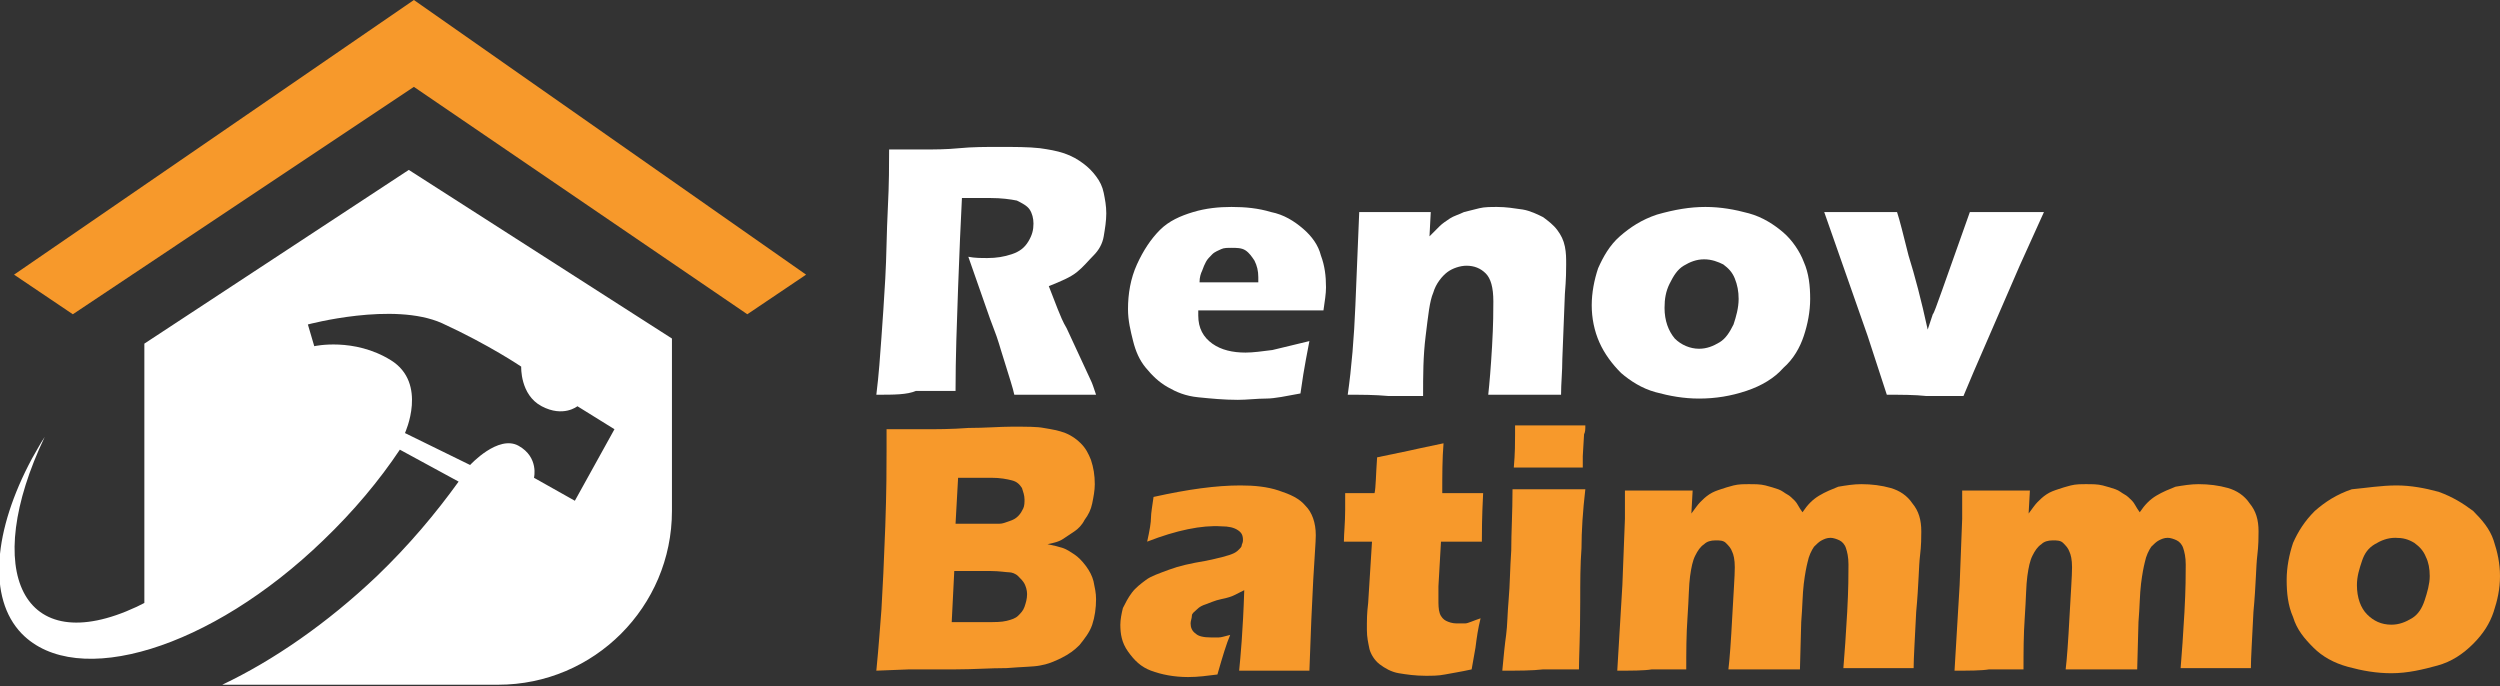
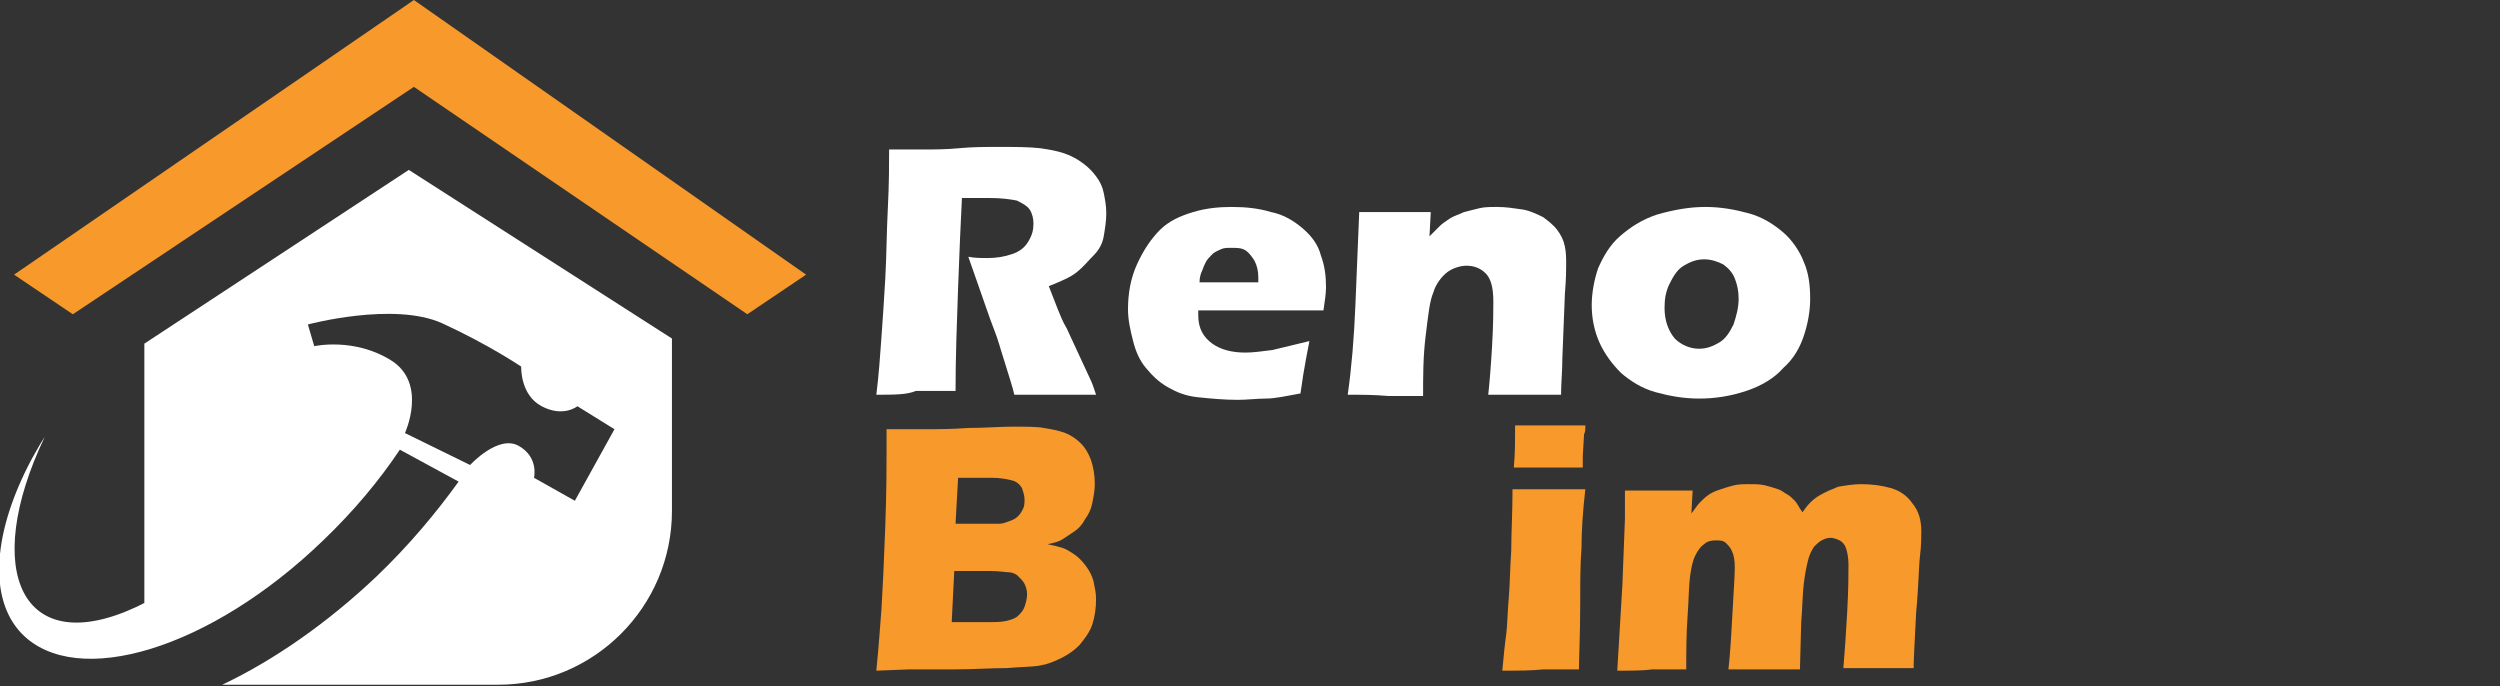
<svg xmlns="http://www.w3.org/2000/svg" version="1.1" id="Layer_1" x="0px" y="0px" width="195.7px" height="53.7px" viewBox="0 0 195.7 53.7" style="enable-background:new 0 0 195.7 53.7;" xml:space="preserve">
  <rect x="0" y="0" width="195.7" height="53.7" fill="#333333" stroke="none" />
  <style type="text/css">
	.st0{fill:#FFFFFF;}
	.st1{fill:#F7992B;}
	.st2{fill:#00AEAF;}
</style>
  <g>
    <g>
      <path class="st0" d="M68.6,30.9c0.2-1.6,0.3-3.1,0.4-4.5c0.1-1.3,0.2-2.9,0.3-4.6s0.1-3.6,0.2-5.5s0.1-3.5,0.1-4.6    c1.2,0,2.1,0,2.8,0c0.7,0,1.7,0,2.7-0.1s2.1-0.1,3.1-0.1c1.2,0,2.3,0,3.2,0.1c0.7,0.1,1.3,0.2,1.9,0.4c0.6,0.2,1.1,0.5,1.5,0.8    c0.4,0.3,0.7,0.6,1,1c0.3,0.4,0.5,0.8,0.6,1.3c0.1,0.5,0.2,1,0.2,1.6c0,0.6-0.1,1.2-0.2,1.8s-0.4,1.1-0.8,1.5s-0.8,0.9-1.3,1.3    c-0.5,0.4-1.2,0.7-2.2,1.1l0.7,1.8c0.2,0.5,0.4,1,0.7,1.5l1.9,4.1c0.1,0.2,0.2,0.5,0.4,1.1c-1.5,0-2.6,0-3.1,0c-0.7,0-1.8,0-3.3,0    c-0.1-0.5-0.4-1.4-0.8-2.7c-0.2-0.6-0.3-1-0.4-1.3c-0.2-0.7-0.6-1.6-1-2.8l-1.4-4c0.5,0.1,1,0.1,1.5,0.1c0.7,0,1.3-0.1,1.9-0.3    c0.6-0.2,1-0.5,1.3-1s0.4-0.9,0.4-1.4c0-0.4-0.1-0.8-0.3-1.1c-0.2-0.3-0.6-0.5-1-0.7c-0.5-0.1-1.2-0.2-2.1-0.2c-0.3,0-0.7,0-1,0    c-0.4,0-0.8,0-1.2,0c-0.1,1.9-0.2,4.3-0.3,7c-0.1,2.8-0.2,5.5-0.2,8.1c-1.6,0-2.6,0-3.1,0C71,30.9,70,30.9,68.6,30.9z" />
      <path class="st0" d="M102.5,26.7c-0.1,0.6-0.4,1.9-0.7,4.1c-1.1,0.2-2,0.4-2.7,0.4s-1.5,0.1-2.2,0.1c-1.1,0-2.1-0.1-3.1-0.2    s-1.7-0.4-2.4-0.8c-0.7-0.4-1.2-0.9-1.7-1.5c-0.5-0.6-0.8-1.3-1-2.1c-0.2-0.8-0.4-1.6-0.4-2.5c0-1.2,0.2-2.4,0.7-3.5    c0.5-1.1,1.1-2,1.8-2.7s1.6-1.1,2.6-1.4c1-0.3,2-0.4,3-0.4c1.1,0,2.1,0.1,3.1,0.4c1,0.2,1.8,0.7,2.5,1.3c0.7,0.6,1.2,1.3,1.4,2.1    c0.3,0.8,0.4,1.6,0.4,2.5c0,0.5-0.1,1.1-0.2,1.8l-9.8,0c0,0.1,0,0.3,0,0.4c0,1,0.4,1.7,1.1,2.2s1.6,0.7,2.6,0.7    c0.6,0,1.3-0.1,2.1-0.2C100.4,27.2,101.3,27,102.5,26.7z M93.9,22.1h4.6c0-0.2,0-0.3,0-0.4c0-0.5-0.1-0.9-0.3-1.3    c-0.2-0.3-0.4-0.6-0.7-0.8c-0.3-0.2-0.7-0.2-1.1-0.2c-0.3,0-0.6,0-0.8,0.1s-0.5,0.2-0.7,0.4c-0.2,0.2-0.4,0.4-0.5,0.6    c-0.1,0.2-0.2,0.4-0.3,0.7C94,21.4,93.9,21.7,93.9,22.1z" />
      <path class="st0" d="M105.5,30.9c0.3-2.1,0.5-4.5,0.6-7c0.1-2.6,0.2-5,0.3-7.3c1.1,0,2.1,0,2.9,0c0.9,0,1.9,0,2.7,0l-0.1,1.9    c0.3-0.3,0.6-0.6,0.8-0.8c0.2-0.2,0.5-0.4,0.8-0.6s0.7-0.3,1.1-0.5c0.4-0.1,0.8-0.2,1.2-0.3s0.9-0.1,1.4-0.1c0.7,0,1.3,0.1,2,0.2    c0.6,0.1,1.2,0.4,1.6,0.6c0.4,0.3,0.8,0.6,1.1,1c0.3,0.4,0.5,0.8,0.6,1.3c0.1,0.5,0.1,0.9,0.1,1.4c0,0.4,0,1.1-0.1,2.3l-0.2,5.1    c0,1-0.1,1.9-0.1,2.8c-0.9,0-1.8,0-2.7,0c-1.1,0-2.1,0-3,0c0.1-0.9,0.2-2.1,0.3-3.8c0.1-1.7,0.1-2.9,0.1-3.5    c0-1.1-0.2-1.8-0.6-2.2c-0.4-0.4-0.9-0.6-1.5-0.6c-0.5,0-1.1,0.2-1.5,0.5s-0.9,0.9-1.1,1.6c-0.3,0.7-0.4,1.8-0.6,3.4    s-0.2,3.1-0.2,4.7c-0.9,0-1.8,0-2.7,0C107.6,30.9,106.6,30.9,105.5,30.9z" />
      <path class="st0" d="M133.5,16.2c1.2,0,2.3,0.2,3.4,0.5s2,0.9,2.7,1.5s1.3,1.5,1.6,2.3c0.4,0.9,0.5,1.9,0.5,2.9c0,1-0.2,2-0.5,2.9    c-0.3,0.9-0.8,1.8-1.6,2.5c-0.7,0.8-1.7,1.4-2.9,1.8c-1.2,0.4-2.4,0.6-3.7,0.6c-1.2,0-2.3-0.2-3.4-0.5c-1.1-0.3-2-0.9-2.7-1.5    c-0.7-0.7-1.3-1.5-1.7-2.4c-0.4-0.9-0.6-1.9-0.6-2.9s0.2-2,0.5-2.9c0.4-0.9,0.9-1.8,1.7-2.5s1.7-1.3,2.9-1.7    C131.1,16.4,132.3,16.2,133.5,16.2z M133.4,20.3c-0.6,0-1.1,0.2-1.6,0.5s-0.8,0.8-1.1,1.4s-0.4,1.2-0.4,1.9c0,1,0.3,1.8,0.8,2.4    c0.5,0.5,1.2,0.8,1.9,0.8c0.6,0,1.1-0.2,1.6-0.5c0.5-0.3,0.8-0.8,1.1-1.4c0.2-0.6,0.4-1.3,0.4-2c0-0.6-0.1-1.1-0.3-1.6    c-0.2-0.5-0.5-0.8-0.9-1.1C134.5,20.5,134,20.3,133.4,20.3z" />
-       <path class="st0" d="M147.7,30.9l-1.5-4.6l-3.4-9.7c1.1,0,2.1,0,3,0c1,0,1.9,0,2.7,0c0.2,0.6,0.5,1.8,0.9,3.4    c0.5,1.6,1,3.5,1.5,5.8l0.4-1.2c0.1-0.1,0.3-0.7,0.7-1.8l2.2-6.2c1,0,2,0,2.9,0c0.9,0,1.9,0,2.9,0l-1.9,4.2l-3.6,8.3l-0.8,1.9    c-1.1,0-2.1,0-2.9,0C149.9,30.9,148.8,30.9,147.7,30.9z" />
      <path class="st1" d="M68.6,52.5c0.2-2,0.3-3.6,0.4-4.8c0.1-1.6,0.2-3.8,0.3-6.5c0.1-2.8,0.1-4.7,0.1-5.9c0-0.4,0-1,0-1.7    c1.2,0,2.2,0,2.9,0c1,0,2.2,0,3.5-0.1c1.3,0,2.5-0.1,3.4-0.1c1.2,0,2,0,2.5,0.1c0.6,0.1,1.2,0.2,1.7,0.4c0.5,0.2,0.9,0.5,1.2,0.8    c0.4,0.4,0.6,0.8,0.8,1.3c0.2,0.6,0.3,1.2,0.3,1.9c0,0.5-0.1,1-0.2,1.5c-0.1,0.5-0.3,0.9-0.6,1.3c-0.2,0.4-0.5,0.7-0.8,0.9    s-0.6,0.4-0.9,0.6s-0.7,0.3-1.2,0.4c0.5,0.1,0.9,0.2,1.2,0.3c0.3,0.1,0.6,0.3,0.9,0.5c0.3,0.2,0.6,0.5,0.9,0.9    c0.3,0.4,0.5,0.8,0.6,1.2c0.1,0.5,0.2,0.9,0.2,1.4c0,0.7-0.1,1.4-0.3,2s-0.6,1.1-1,1.6c-0.4,0.4-0.8,0.7-1.4,1    c-0.6,0.3-1.1,0.5-1.7,0.6c-0.5,0.1-1.4,0.1-2.6,0.2c-1.3,0-2.6,0.1-4,0.1l-3.6,0L68.6,52.5z M74.5,48.7h2.7c0.7,0,1.2,0,1.6-0.1    c0.4-0.1,0.7-0.2,0.9-0.4c0.2-0.2,0.4-0.4,0.5-0.7c0.1-0.3,0.2-0.6,0.2-1c0-0.3-0.1-0.6-0.2-0.8s-0.3-0.4-0.5-0.6    c-0.2-0.2-0.5-0.3-0.7-0.3s-0.8-0.1-1.4-0.1h-2.9L74.5,48.7z M74.8,41h2c0.6,0,1.1,0,1.4,0c0.3,0,0.5-0.1,0.8-0.2    c0.3-0.1,0.5-0.2,0.7-0.4c0.2-0.2,0.3-0.4,0.4-0.6c0.1-0.2,0.1-0.5,0.1-0.7c0-0.3-0.1-0.6-0.2-0.9c-0.2-0.3-0.4-0.5-0.8-0.6    c-0.4-0.1-0.9-0.2-1.6-0.2H75L74.8,41z" />
-       <path class="st1" d="M89.8,42.4c0.2-0.9,0.3-1.5,0.3-1.9c0-0.3,0.1-0.9,0.2-1.6c2.7-0.6,4.9-0.9,6.8-0.9c1.1,0,2.1,0.1,3,0.4    s1.6,0.6,2.1,1.2c0.5,0.5,0.8,1.3,0.8,2.3c0,0.5-0.1,1.7-0.2,3.5c-0.1,1.8-0.2,4.2-0.3,7.1c-0.9,0-1.8,0-2.7,0c-0.9,0-1.8,0-2.8,0    c0.1-1,0.3-3.1,0.4-6.3c-0.4,0.2-0.6,0.3-0.8,0.4s-0.5,0.2-1,0.3s-0.9,0.3-1.2,0.4c-0.3,0.1-0.5,0.2-0.7,0.4s-0.4,0.3-0.4,0.5    s-0.1,0.4-0.1,0.6c0,0.3,0.1,0.6,0.4,0.8c0.2,0.2,0.6,0.3,1.2,0.3c0.2,0,0.4,0,0.6,0s0.5-0.1,0.9-0.2c-0.3,0.7-0.6,1.7-1,3.1    c-0.8,0.1-1.5,0.2-2.3,0.2c-1.1,0-2.1-0.2-2.9-0.5c-0.8-0.3-1.3-0.8-1.8-1.5s-0.6-1.4-0.6-2.1c0-0.4,0.1-0.9,0.2-1.3    c0.2-0.4,0.4-0.8,0.7-1.2c0.3-0.4,0.7-0.7,1.1-1c0.4-0.3,1-0.5,1.8-0.8s1.7-0.5,2.9-0.7c0.5-0.1,0.9-0.2,1.3-0.3    c0.4-0.1,0.7-0.2,0.9-0.3c0.2-0.1,0.3-0.2,0.4-0.3s0.2-0.2,0.2-0.3c0-0.1,0.1-0.2,0.1-0.4c0-0.4-0.1-0.6-0.4-0.8    c-0.3-0.2-0.7-0.3-1.3-0.3C94.1,41.1,92.1,41.5,89.8,42.4z" />
-       <path class="st1" d="M115.9,48.4c-0.2,0.8-0.3,1.5-0.4,2.3l-0.3,1.7c-0.9,0.2-1.6,0.3-2.1,0.4c-0.5,0.1-1,0.1-1.5,0.1    c-0.8,0-1.5-0.1-2.1-0.2c-0.6-0.1-1.1-0.4-1.5-0.7s-0.7-0.8-0.8-1.2c-0.1-0.5-0.2-0.9-0.2-1.5c0-0.1,0-0.3,0-0.5    c0-0.2,0-0.8,0.1-1.6l0.3-4.8h-2.2c0-0.6,0.1-1.5,0.1-2.5l0-1.3h2.3c0.1-0.4,0.1-1.4,0.2-2.8l2.4-0.5c0.4-0.1,1.4-0.3,2.8-0.6    c-0.1,1.2-0.1,2.5-0.1,3.9h3.2c-0.1,1.9-0.1,3.2-0.1,3.8h-3.2l-0.2,3.5c0,0.5,0,0.8,0,1c0,0.4,0,0.8,0.1,1.1    c0.1,0.3,0.3,0.5,0.5,0.6c0.2,0.1,0.5,0.2,0.8,0.2c0.2,0,0.5,0,0.7,0S115.3,48.6,115.9,48.4z" />
      <path class="st1" d="M117.6,52.5c0.1-1.1,0.2-2.1,0.3-2.8c0.1-0.7,0.1-1.7,0.2-2.8c0.1-1.1,0.1-2.4,0.2-3.8c0-1.4,0.1-3,0.1-4.8    c1.2,0,2.2,0,2.9,0c0.7,0,1.6,0,2.8,0c-0.2,1.7-0.3,3.3-0.3,4.6c-0.1,1.3-0.1,2.7-0.1,4.2c0,2.6-0.1,4.4-0.1,5.3c-1.1,0-2,0-2.8,0    C119.9,52.5,118.9,52.5,117.6,52.5z M118.5,36.6c0.1-1.1,0.1-2,0.1-2.6c0-0.2,0-0.4,0-0.7c1.1,0,2.1,0,2.8,0c1,0,2,0,2.7,0    c0,0.3,0,0.5-0.1,0.7l-0.1,1.7c0,0.3,0,0.6,0,0.9c-0.9,0-1.8,0-2.6,0C120.5,36.6,119.5,36.6,118.5,36.6z" />
      <path class="st1" d="M126.6,52.5l0.4-6.7l0.2-5.2l0-2.2c1,0,1.9,0,2.7,0c0.9,0,1.7,0,2.6,0l-0.1,1.8c0.3-0.4,0.5-0.7,0.7-0.9    s0.4-0.4,0.7-0.6c0.3-0.2,0.6-0.3,0.9-0.4s0.6-0.2,1-0.3s0.8-0.1,1.2-0.1c0.5,0,0.9,0,1.3,0.1c0.4,0.1,0.7,0.2,1,0.3    c0.3,0.1,0.5,0.3,0.7,0.4s0.4,0.3,0.6,0.5c0.2,0.2,0.3,0.5,0.6,0.9c0.4-0.6,0.8-1,1.3-1.3s1-0.5,1.5-0.7c0.6-0.1,1.2-0.2,1.8-0.2    c0.8,0,1.6,0.1,2.3,0.3c0.7,0.2,1.3,0.6,1.7,1.2c0.5,0.6,0.7,1.3,0.7,2.2c0,0.4,0,1.1-0.1,1.9s-0.1,2.3-0.3,4.4    c-0.1,2.1-0.2,3.6-0.2,4.4c-0.8,0-1.7,0-2.5,0c-1,0-2,0-3,0c0.1-1.2,0.2-2.6,0.3-4.4s0.1-3,0.1-3.7c0-0.6-0.1-1-0.2-1.3    c-0.1-0.3-0.3-0.5-0.5-0.6c-0.2-0.1-0.5-0.2-0.7-0.2c-0.3,0-0.5,0.1-0.7,0.2c-0.2,0.1-0.4,0.3-0.6,0.5c-0.2,0.3-0.4,0.7-0.5,1.2    c-0.1,0.4-0.2,0.9-0.3,1.7c-0.1,0.8-0.1,1.8-0.2,3l-0.1,3.7c-1,0-1.9,0-2.7,0c-0.8,0-1.8,0-2.9,0c0.1-0.8,0.2-2.2,0.3-4.1    c0.1-1.9,0.2-3.2,0.2-3.9c0-0.6-0.1-1-0.2-1.2c-0.1-0.3-0.3-0.5-0.5-0.7s-0.5-0.2-0.8-0.2c-0.4,0-0.7,0.1-0.9,0.3    c-0.3,0.2-0.5,0.5-0.7,0.9c-0.2,0.4-0.3,0.9-0.4,1.6c-0.1,0.7-0.1,1.8-0.2,3.2c-0.1,1.4-0.1,2.8-0.1,4.1c-1.1,0-2,0-2.7,0    C128.7,52.5,127.7,52.5,126.6,52.5z" />
-       <path class="st1" d="M153,52.5l0.4-6.7l0.2-5.2l0-2.2c1,0,1.9,0,2.7,0c0.9,0,1.7,0,2.6,0l-0.1,1.8c0.3-0.4,0.5-0.7,0.7-0.9    s0.4-0.4,0.7-0.6c0.3-0.2,0.6-0.3,0.9-0.4s0.6-0.2,1-0.3s0.8-0.1,1.2-0.1c0.5,0,0.9,0,1.3,0.1c0.4,0.1,0.7,0.2,1,0.3    c0.3,0.1,0.5,0.3,0.7,0.4s0.4,0.3,0.6,0.5c0.2,0.2,0.3,0.5,0.6,0.9c0.4-0.6,0.8-1,1.3-1.3s1-0.5,1.5-0.7c0.6-0.1,1.2-0.2,1.8-0.2    c0.8,0,1.6,0.1,2.3,0.3c0.7,0.2,1.3,0.6,1.7,1.2c0.5,0.6,0.7,1.3,0.7,2.2c0,0.4,0,1.1-0.1,1.9s-0.1,2.3-0.3,4.4    c-0.1,2.1-0.2,3.6-0.2,4.4c-0.8,0-1.7,0-2.5,0c-1,0-2,0-3,0c0.1-1.2,0.2-2.6,0.3-4.4s0.1-3,0.1-3.7c0-0.6-0.1-1-0.2-1.3    c-0.1-0.3-0.3-0.5-0.5-0.6c-0.2-0.1-0.5-0.2-0.7-0.2c-0.3,0-0.5,0.1-0.7,0.2c-0.2,0.1-0.4,0.3-0.6,0.5c-0.2,0.3-0.4,0.7-0.5,1.2    c-0.1,0.4-0.2,0.9-0.3,1.7c-0.1,0.8-0.1,1.8-0.2,3l-0.1,3.7c-1,0-1.9,0-2.7,0c-0.8,0-1.8,0-2.9,0c0.1-0.8,0.2-2.2,0.3-4.1    c0.1-1.9,0.2-3.2,0.2-3.9c0-0.6-0.1-1-0.2-1.2c-0.1-0.3-0.3-0.5-0.5-0.7s-0.5-0.2-0.8-0.2c-0.4,0-0.7,0.1-0.9,0.3    c-0.3,0.2-0.5,0.5-0.7,0.9c-0.2,0.4-0.3,0.9-0.4,1.6c-0.1,0.7-0.1,1.8-0.2,3.2c-0.1,1.4-0.1,2.8-0.1,4.1c-1.1,0-2,0-2.7,0    C155.1,52.5,154.1,52.5,153,52.5z" />
-       <path class="st1" d="M187.6,38c1.1,0,2.2,0.2,3.3,0.5c1.1,0.4,1.9,0.9,2.7,1.5c0.7,0.7,1.3,1.4,1.6,2.3c0.3,0.9,0.5,1.8,0.5,2.8    c0,1-0.2,1.9-0.5,2.8c-0.3,0.9-0.8,1.7-1.6,2.5s-1.7,1.4-2.8,1.7s-2.3,0.6-3.6,0.6c-1.2,0-2.3-0.2-3.4-0.5c-1.1-0.3-2-0.8-2.7-1.5    c-0.7-0.7-1.3-1.4-1.6-2.4c-0.4-0.9-0.5-1.9-0.5-2.9s0.2-2,0.5-2.9c0.4-0.9,0.9-1.7,1.7-2.5c0.8-0.7,1.7-1.3,2.9-1.7    C185.2,38.2,186.4,38,187.6,38z M187.5,42.1c-0.6,0-1.1,0.2-1.6,0.5c-0.5,0.3-0.8,0.7-1,1.3c-0.2,0.6-0.4,1.2-0.4,1.9    c0,1,0.3,1.8,0.8,2.3c0.5,0.5,1.1,0.8,1.9,0.8c0.6,0,1.1-0.2,1.6-0.5c0.5-0.3,0.8-0.8,1-1.4c0.2-0.6,0.4-1.3,0.4-1.9    c0-0.6-0.1-1.1-0.3-1.5c-0.2-0.5-0.5-0.8-0.9-1.1C188.5,42.2,188.1,42.1,187.5,42.1z" />
    </g>
  </g>
  <g>
    <g>
      <polygon class="st2" points="3.5,34.3 3.5,34.3 3.5,34.3   " />
      <path class="st0" d="M32,13.3L11.3,26.9v20.3c-0.2,0.1-0.4,0.2-0.6,0.3c-9,4.2-12.2-2.8-7.2-13.3c0,0,0,0,0,0    c-0.4,0.6-0.7,1.2-1,1.7c-3,5.6-3.5,10.9-0.8,13.7c4.3,4.4,14.8,1.2,23.6-7.3c2.4-2.3,4.4-4.7,6-7.1l4.6,2.5    c-1.8,2.5-3.9,5-6.4,7.4c-3.9,3.7-8.1,6.6-12.1,8.5H39c7.5,0,13.6-6.1,13.6-13.6V26.5L32,13.3z M45,39.2l-3.2-1.8    c0,0,0.4-1.6-1.2-2.5c-1.6-0.9-3.8,1.5-3.8,1.5l-5.1-2.5c0,0,1.8-3.9-1.1-5.7c-2.9-1.8-6-1.1-6-1.1l-0.5-1.7c0,0,6.7-1.8,10.5-0.1    c3.7,1.7,6.2,3.4,6.2,3.4s-0.1,2.2,1.6,3.1c1.7,0.9,2.8,0,2.8,0l2.9,1.8L45,39.2z" />
    </g>
    <polygon class="st1" points="5.7,24.6 32.4,6.8 58.5,24.6 63.1,21.5 32.4,0 1.1,21.5  " />
  </g>
</svg>